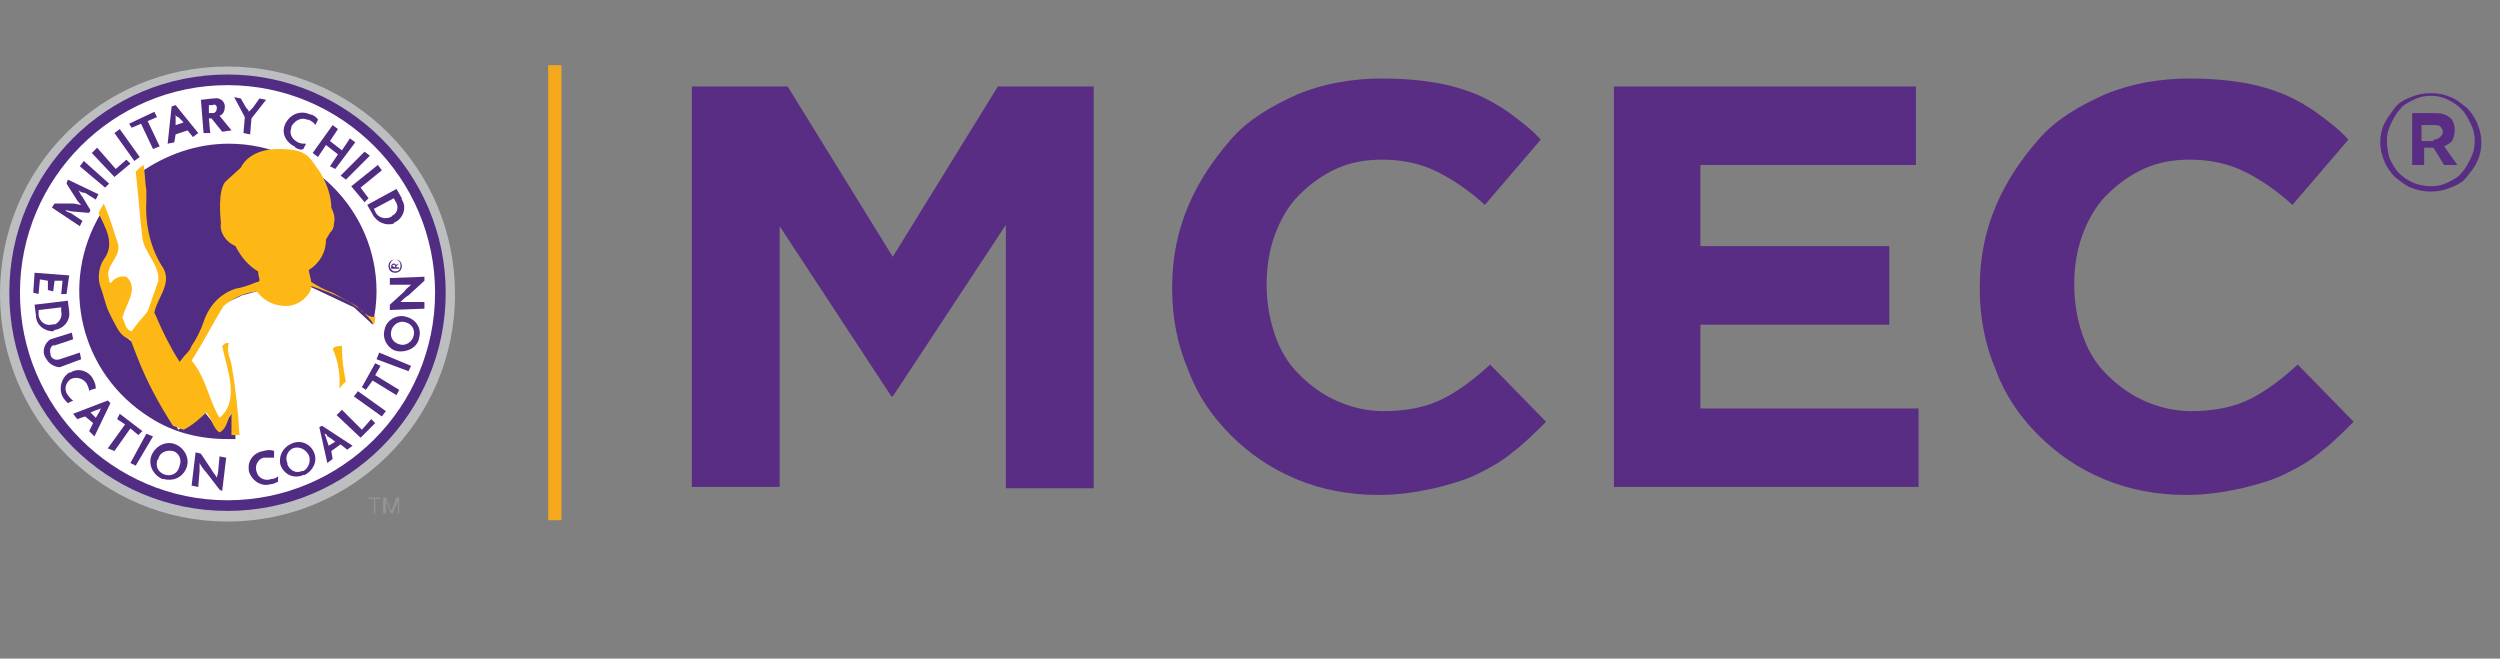
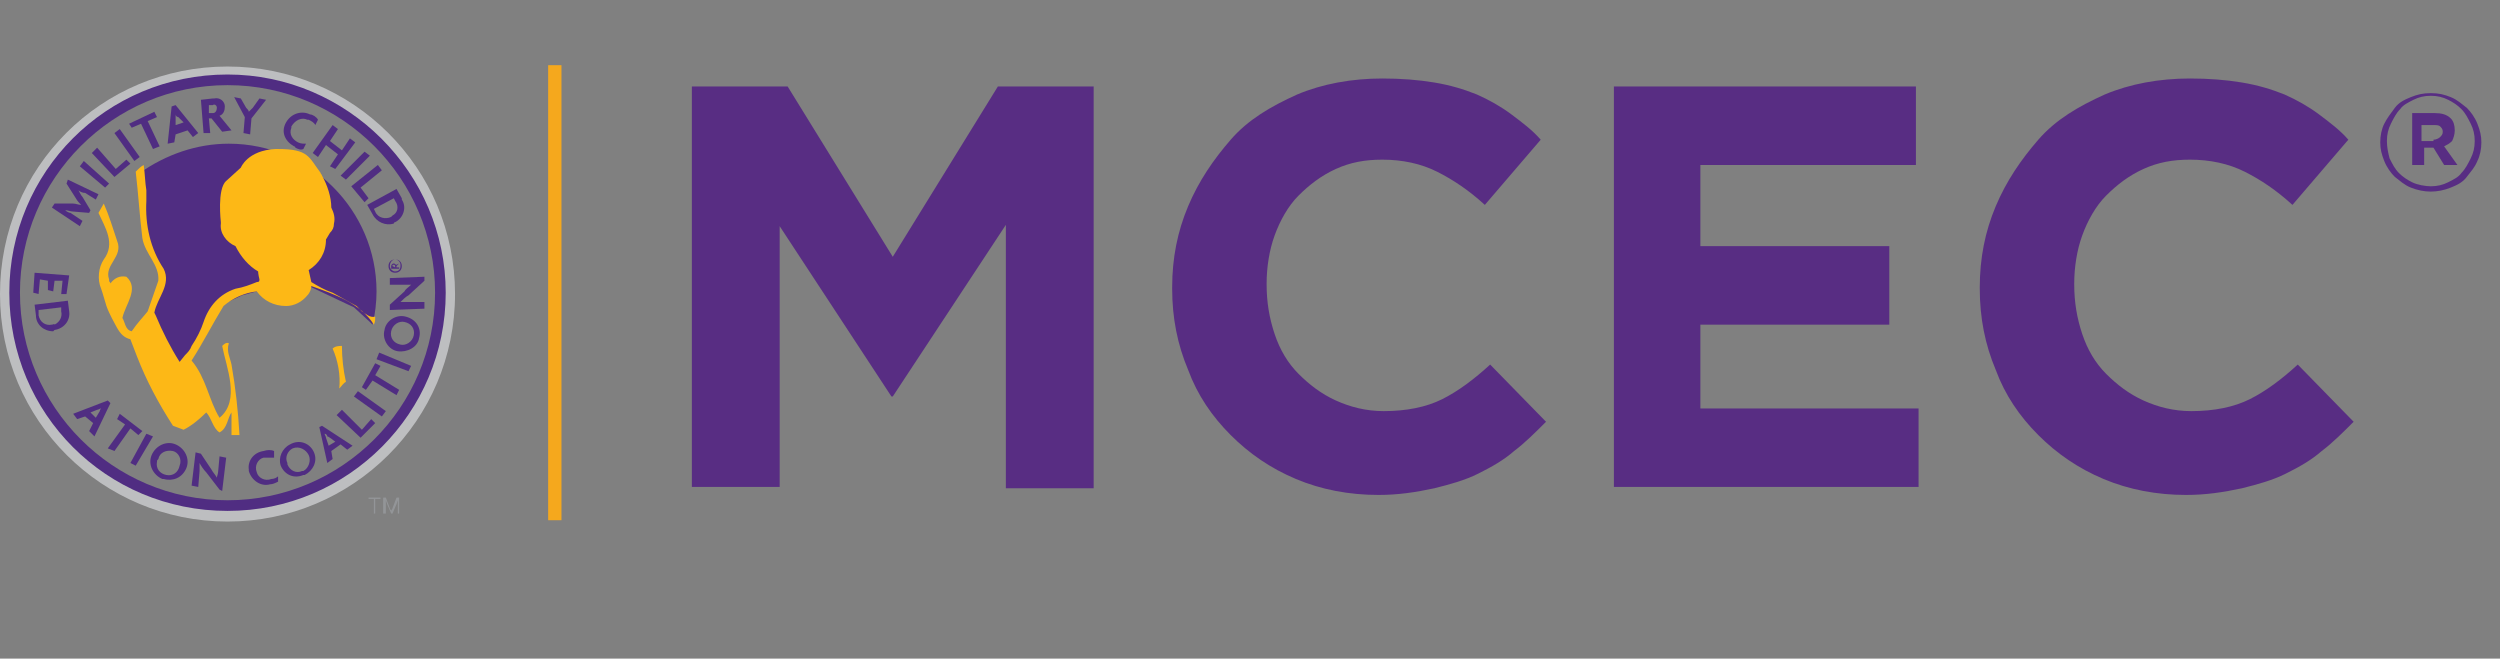
<svg xmlns="http://www.w3.org/2000/svg" id="Layer_1" viewBox="0 0 187.9 49.5">
  <rect x="0" y="0" width="187.9" height="49.5" fill="#808080" stroke="none" />
  <style>.st0{enable-background:new}.st1{fill:#582d83}.st5{fill:#502d82}.st6{fill:#fdb816}.st7{fill-rule:evenodd;clip-rule:evenodd;fill:#502d82}</style>
  <g id="Layer_1_1_">
    <g class="st0">
      <path class="st1" d="M52 6.5h7.2l7.9 12.8L75 6.5h7.2v30.2h-6.6V16.9l-8.5 12.9H67L58.6 17v19.6H52V6.5zm51.6 30.7c-2.2 0-4.3-.4-6.2-1.2-1.9-.8-3.5-1.9-4.9-3.3s-2.5-3-3.2-4.9c-.8-1.9-1.2-3.9-1.2-6.1v-.1c0-2.2.4-4.2 1.2-6.1.8-1.9 1.9-3.5 3.2-5s3-2.5 5-3.4c1.9-.8 4.1-1.2 6.4-1.2 1.4 0 2.7.1 3.9.3 1.2.2 2.2.5 3.2.9.9.4 1.8.9 2.6 1.5s1.6 1.2 2.2 1.9l-4.2 4.9c-1.2-1.1-2.4-1.9-3.6-2.5s-2.6-.9-4.1-.9c-1.3 0-2.4.2-3.5.7-1.1.5-2 1.2-2.8 2s-1.4 1.9-1.8 3c-.4 1.1-.6 2.4-.6 3.6v.1c0 1.3.2 2.5.6 3.7.4 1.2 1 2.2 1.8 3s1.7 1.5 2.8 2c1.1.5 2.3.8 3.6.8 1.7 0 3.2-.3 4.4-.9 1.2-.6 2.4-1.5 3.6-2.6l4.2 4.3c-.8.8-1.6 1.6-2.4 2.2-.8.7-1.7 1.2-2.7 1.7-1 .5-2.1.8-3.3 1.1-1.4.3-2.7.5-4.2.5zm17.7-30.7H144v5.9h-16.2v6.1H142v5.9h-14.2v6.3h16.4v5.9h-22.9V6.5zm43 30.7c-2.2 0-4.3-.4-6.2-1.2-1.9-.8-3.5-1.9-4.9-3.3s-2.5-3-3.2-4.9c-.8-1.9-1.2-3.9-1.2-6.1v-.1c0-2.2.4-4.2 1.2-6.1.8-1.9 1.9-3.5 3.2-5s3-2.5 5-3.4c1.9-.8 4.1-1.2 6.4-1.2 1.4 0 2.7.1 3.9.3 1.2.2 2.2.5 3.2.9.9.4 1.8.9 2.6 1.5s1.6 1.2 2.2 1.9l-4.2 4.9c-1.2-1.1-2.4-1.9-3.6-2.5s-2.6-.9-4.1-.9c-1.3 0-2.4.2-3.5.7-1.1.5-2 1.2-2.8 2s-1.4 1.9-1.8 3c-.4 1.1-.6 2.4-.6 3.6v.1c0 1.3.2 2.5.6 3.7.4 1.2 1 2.2 1.8 3s1.7 1.5 2.8 2c1.1.5 2.3.8 3.6.8 1.7 0 3.2-.3 4.4-.9 1.2-.6 2.4-1.5 3.6-2.6l4.2 4.3c-.8.8-1.6 1.6-2.4 2.2-.8.7-1.7 1.2-2.7 1.7-1 .5-2.1.8-3.3 1.1-1.4.3-2.7.5-4.2.5z" />
    </g>
    <g class="st0">
      <path class="st1" d="M182.7 14.4c-.5 0-1-.1-1.5-.3-.5-.2-.8-.5-1.2-.8-.3-.3-.6-.7-.8-1.2s-.3-.9-.3-1.4c0-.5.1-1 .3-1.4s.5-.8.8-1.2.7-.6 1.2-.8c.5-.2.9-.3 1.5-.3s1 .1 1.5.3c.5.2.8.5 1.2.8.3.3.6.7.8 1.2s.3.9.3 1.4c0 .5-.1 1-.3 1.4-.2.5-.5.8-.8 1.2s-.7.6-1.2.8c-.5.2-1 .3-1.5.3zm0-.4c.5 0 .9-.1 1.3-.3s.8-.4 1-.7c.3-.3.5-.7.7-1.1.2-.4.3-.8.3-1.3s-.1-.9-.3-1.3c-.2-.4-.4-.8-.7-1.1-.3-.3-.6-.5-1-.7-.4-.2-.8-.3-1.3-.3s-.9.1-1.3.3c-.4.2-.8.4-1 .7-.3.3-.5.7-.7 1.1-.2.4-.3.8-.3 1.3s.1.9.2 1.3c.2.4.4.8.7 1.1.3.3.6.5 1 .7s1 .3 1.4.3zm-1.5-5.5h1.8c.5 0 .9.1 1.2.4.2.2.3.5.3.9 0 .3-.1.6-.2.8-.2.2-.4.3-.6.4l1 1.4h-1l-.8-1.3h-.7v1.3h-.9V8.5zm1.7 2c.2 0 .4-.1.5-.2.1-.1.2-.2.2-.4s-.1-.3-.2-.4c-.1-.1-.3-.1-.5-.1h-.9v1.2h.9z" />
    </g>
    <path fill="none" stroke="#f5a81d" stroke-miterlimit="10" d="M41.7 4.9v34.2" />
  </g>
  <g id="Layer_2_1_">
-     <circle cx="17.1" cy="22" r="16.6" fill="#fff" />
    <path d="M17.1 5C7.6 5 0 12.6 0 22.1s7.7 17.1 17.1 17.1c9.4 0 17.1-7.6 17.1-17.1C34.2 12.6 26.5 5 17.1 5zm0 33c-8.8 0-16-7.2-16-16s7.2-16 16-16 16 7.2 16 16-7.2 15.9-16 16z" fill="#bdbec0" />
    <path class="st5" d="M17.1 5.6C8 5.6.7 12.9.7 22S8 38.4 17.1 38.4 33.5 31 33.5 22 26.1 5.6 17.1 5.6zm0 32c-8.6 0-15.6-7-15.6-15.6s7-15.6 15.6-15.6 15.6 7 15.6 15.6-7 15.6-15.6 15.6z" />
    <path class="st5" d="M10.6 14.4l.2 2.5.4 1.8.8 1.6.2 1-.4 1.3-.4 1.4 2.1 4 .5-.4 1.2-1.9 1-2.1.7-.8 1.3-.6 1.8-.5-.2-1.5 2.9-.2.3 1.4 3.6 1.7 1.2 1.1.2.2c.2-.8.3-1.7.3-2.5 0-6.1-5-11.1-11.1-11.1-2.4 0-4.7.8-6.7 2.2l.1 1.4z" />
-     <path class="st5" d="M17.6 30.8l-1.1 1.6-1.1-1.4-2 1.3-3.2-6.5-.4-.2-.5-.4-1-2.4-.4-1.4.1-1 .6-1.2-.1-1-.9-2.2C4.4 21.3 6 28.1 11.3 31.4 13 32.5 15 33 17.1 33h.6l-.1-2.2z" />
    <path class="st6" d="M25.7 26c-.2 0-.5 0-.7.2.4.9.6 2 .5 3 .2-.2.3-.4.5-.5-.2-.9-.3-1.8-.3-2.7z" />
    <path class="st6" d="M27.2 23.4l-.4-.4-1.8-1c-.6-.2-1.1-.5-1.6-.8l-.2-.9c.8-.5 1.3-1.3 1.3-2.3l.3-.5c.2-.2.3-.4.3-.7.1-.4 0-.8-.2-1.2 0-.8-.3-1.7-.7-2.4 0-.1-.1-.1-.1-.2-.9-1.2-.9-1.8-3.2-1.8h-.2c-2.1.1-2.6 1.4-2.6 1.4l-1.1 1c-.7.6-.4 3.1-.4 3.1v.1c-.1.7.4 1.4 1.1 1.7.4.8 1 1.5 1.7 1.9 0 0 0 .2.1.6 0 .1 0 .2-.2.2-.5.2-1 .4-1.6.5-1.2.4-2 1.3-2.4 2.5-.2.6-.5 1.2-.9 1.8-.1.3-.3.5-.5.7l-.4.5c-.7-1.1-1.3-2.3-1.8-3.5l-.1-.2c.2-1.1 1.3-2.1.7-3.3-1-1.5-1.4-3.3-1.3-5.1v-.8c-.1-.6-.1-1.2-.2-1.9-.2.1-.4.3-.6.5.2 1.7.3 3.4.5 5 .2 1.2 1.3 2 1.2 3.2l-.8 2.3c-.4.5-.8.9-1.2 1.5-.5-.1-.5-.7-.7-1 .2-1 1.3-2.2.3-3.1-.5-.1-.9.1-1.2.5 0-.1-.1-.1-.1-.2V21c-.4-1.1 1.1-1.7.6-2.9-.3-.9-.6-1.9-1-2.8l-.4.7c.5 1.1 1.3 2.3.4 3.5-.4.6-.5 1.5-.2 2.2l.1.3c.1.3.2.7.3 1 .1.3.3.7.4.9.4.7.6 1.4 1.4 1.6l.5 1.3c.7 1.8 1.6 3.5 2.7 5.2.3.1.5.2.8.3.6-.3 1.2-.8 1.7-1.3.4.4.5 1.2 1 1.5.6-.3.6-1.1.9-1.5v1.7h.6c-.1-1.8-.3-3.6-.6-5.3-.1-.5-.4-1-.2-1.6-.2-.1-.4.1-.5.2.3 1.6 1.4 4.1-.2 5.4-.8-1.3-1-3-2.1-4.3.9-1.4 1.6-2.8 2.4-4.1.7-.6 1.6-1 2.5-1.1.5.7 1.3 1.1 2.2 1.1.6 0 1.2-.3 1.6-.8.2-.2.3-.5.3-.7 1.7.6 3.7 1.3 4.7 2.9.1-.2.1-.4.1-.6-.4.1-.7-.2-1-.4z" />
    <path class="st5" d="M7.4 14.6l-2.3-1.1-.1.3.7 1.1c.1.2.3.4.4.5-.2 0-.4-.1-.6-.1H4.1l-.2.3L6 17l.2-.4-.9-.6c-.1 0-.3-.1-.4-.2.2 0 .4.1.6.1l1.2.1.1-.2-.6-1c-.1-.1-.2-.3-.3-.5.1.1.3.2.5.2l.8.5.2-.4zm.8-.8l-1.9-1.7-.3.4 1.9 1.6zm1.6-1.5l-.3-.3-.8.7-1.4-1.6-.4.4 1.7 1.8zm.7-.5L9 9.7l-.4.3 1.5 2.1zm1.3-3l-.2-.4-1.9.9.2.3.7-.3.9 1.9.5-.2-.9-1.9z" />
    <path class="st7" d="M14.9 10l-1.7-2.1-.3.1-.3 2.8.5-.1.1-.6.9-.3.4.5.4-.3zm-1.1-.8l-.6.2v-.8c0 .1.1.2.2.2l.4.4zm3.6.6l-.9-1.1c.3-.1.4-.4.4-.7 0-.4-.4-.7-.8-.6H16l-.9.1.2 2.5h.5l-.1-1.1h.2l.8 1 .7-.1zm-1.1-1.7c0 .2-.1.4-.3.4h-.3v-.6h.3c.1-.1.3 0 .3.2 0-.1 0 0 0 0z" />
    <path class="st5" d="M20 7.5l-.5-.1-.5.7-.3.3c0-.1-.1-.2-.2-.3l-.4-.7-.5-.1.8 1.5-.1 1.2.5.1.1-1.2L20 7.5zM23.9 9c-.1-.2-.4-.4-.6-.4-.6-.3-1.4-.1-1.8.6s-.1 1.4.6 1.8c0 0 .1 0 .1.1.2.1.4.2.6.1l.2-.4c-.2 0-.4 0-.6-.1-.4-.2-.7-.6-.5-1.1v-.1c.3-.5.8-.7 1.2-.5h.1c.2.1.4.2.5.4l.2-.4zm1.3 3.7l1.5-2-.4-.3-.6.9-.9-.7.6-.9-.4-.3-1.5 2.1.4.3.6-.9.9.7-.6.9zm.8.8l1.8-1.8-.4-.3-1.8 1.8zm1.4 1.7l.3-.3-.6-.8 1.6-1.3-.3-.4-2 1.6z" />
    <path class="st7" d="M29.7 16.7c.6-.3.9-1.1.5-1.7v-.1l-.4-.7-2.2 1.2.4.7c.3.6 1 .9 1.6.7 0-.1.1-.1.1-.1zm-.3-.4c-.4.2-1 .1-1.2-.4l-.1-.2 1.5-.8.1.2c.3.4.2.9-.2 1.1l-.1.1z" />
    <path class="st5" d="M2.5 22l.4.1L3 21l.6.1v.7l.4.1.1-.8h.6l-.1 1H5l.2-1.4-2.6-.2z" />
    <path class="st7" d="M4.1 24.8c.7-.1 1.2-.7 1.1-1.4l-.1-.8-2.5.3.1.8c0 .7.6 1.2 1.3 1.2l.1-.1zm-.2-.4c-.5.1-.9-.2-1-.7v-.4l1.7-.2v.3c.1.4-.1.8-.5 1 0-.1-.1 0-.2 0z" />
-     <path class="st5" d="M4.5 27.6l1.6-.6-.1-.5-1.5.5c-.3.1-.6 0-.7-.3v-.1c-.1-.3 0-.6.3-.7L4 26l1.5-.5-.1-.5-1.6.5c-.5.3-.7 1-.3 1.5.2.4.7.6 1 .6zm2.7 1.6c0-.3-.1-.5-.2-.7-.3-.6-1.1-.9-1.7-.5h-.1c-.6.4-.8 1.2-.5 1.8.1.2.3.4.4.5l.4-.2c-.2-.1-.3-.3-.4-.4-.3-.4-.2-.9.2-1.2.4-.2.9-.1 1.2.3.1.2.2.4.2.6 0-.1.5-.2.5-.2z" />
    <path class="st7" d="M7.1 32.8l1.2-2.5-.2-.2-2.6 1 .3.4.6-.2.6.5-.3.6.4.4zm.1-1.4l-.4-.4.5-.2c.1 0 .2-.1.3-.1-.1.1-.1.2-.1.2l-.3.5z" />
    <path class="st5" d="M10.4 32.7l.3-.3L9 31.1l-.2.4.6.4-1.3 1.8.5.2 1.2-1.7zm-.2 2.3l1.3-2.2-.5-.2-1.2 2.2z" />
    <path class="st7" d="M14 35.2c.3-.7-.1-1.5-.8-1.8s-1.5.1-1.8.8c-.3.7.1 1.5.8 1.8h.1c.7.2 1.4-.1 1.7-.8zm-.5-.2c-.1.5-.5.8-1 .7s-.8-.5-.7-1c0-.1 0-.1.1-.2.1-.5.6-.7 1.1-.6.4.1.7.6.5 1.1z" />
    <path class="st5" d="M16.7 36.9l.3-2.5-.5-.1-.1 1.1c0 .2-.1.4-.1.5-.1-.2-.3-.4-.4-.6l-.8-1.2-.4-.1-.3 2.5.5.1.1-1.2v-.6c.1.2.3.5.5.7l1 1.3.2.1zm3.9-3c-.2-.1-.5-.1-.8 0-.7.1-1.2.7-1.1 1.4v.1c.2.7.9 1.2 1.6 1 .2 0 .4-.1.6-.2v-.4c-.1.1-.3.2-.5.2-.5.2-1-.1-1.1-.5-.2-.5.1-1 .5-1.1h.8v-.5z" />
    <path class="st7" d="M23.6 34c-.3-.7-1.1-1-1.8-.6-.6.3-.9 1-.7 1.6.3.7 1 1 1.7.7h.1c.6-.3 1-1 .7-1.7 0 0 0-.1 0 0zm-.4.2c.2.4 0 1-.4 1.2h-.1c-.4.2-.9 0-1.1-.5v-.1c-.2-.4 0-.9.4-1.1.5-.2 1 .1 1.2.5zm3.3-.7L24.2 32l-.2.1.6 2.7.4-.3-.1-.6.7-.5.5.4.4-.3zm-1.3-.3l-.5.3-.2-.6c0-.1-.1-.2-.1-.3.1 0 .2.1.2.2.1 0 .6.4.6.4z" />
    <path class="st5" d="M28.2 31.8l-.3-.3-.7.8-1.5-1.5-.4.4 1.8 1.7zm.8-.9l-2.1-1.5-.3.4 2.1 1.5zm-.4-3.4l-.4-.2-1 1.8.3.2.5-.7 1.8 1.1.2-.4-1.8-1.1zm2.3 0l-2.4-1-.2.5 2.4.9z" />
    <path class="st7" d="M30.5 23.8c-.7-.2-1.5.3-1.6 1-.2.7.3 1.5 1 1.6s1.5-.3 1.6-1c.2-.7-.2-1.4-1-1.6.1 0 .1 0 0 0zm-.1.4c.5.1.8.5.7 1-.1.5-.6.8-1 .7-.5-.1-.8-.5-.7-1 .1-.5.6-.8 1-.7z" />
    <path class="st5" d="M31.9 20.8l-2.6.1v.5h1.6c-.2.2-.4.3-.5.5l-1.1 1v.4l2.6-.1v-.5h-1.8c.2-.2.4-.4.6-.5l1.2-1.1v-.3zm-1.7-.8c0 .3-.2.5-.5.5s-.5-.2-.5-.5.2-.5.5-.5.5.2.5.5zm-.9 0c0 .2.2.4.4.4s.4-.1.4-.4v-.1c0-.2-.2-.4-.4-.4s-.4.2-.4.5zm.7-.2l-.2.2v.1h.2v.1h-.6V20c0-.1.1-.2.2-.2s.1.1.2.1l.2-.1zm-.5.2l.2.1V20s0-.1-.1-.1-.1 0-.1.1z" />
    <path d="M28.3 38.6h-.2v-1.1h-.4v-.1h.9v.1h-.4v1.1zm1.1 0l-.3-.7-.1-.3v1h-.2v-1.2h.2l.3.8c0 .1.1.1.1.2 0-.1.1-.1.1-.2l.3-.8h.2v1.2h-.1v-1l-.1.3-.3.7h-.1z" fill="#939598" />
  </g>
</svg>